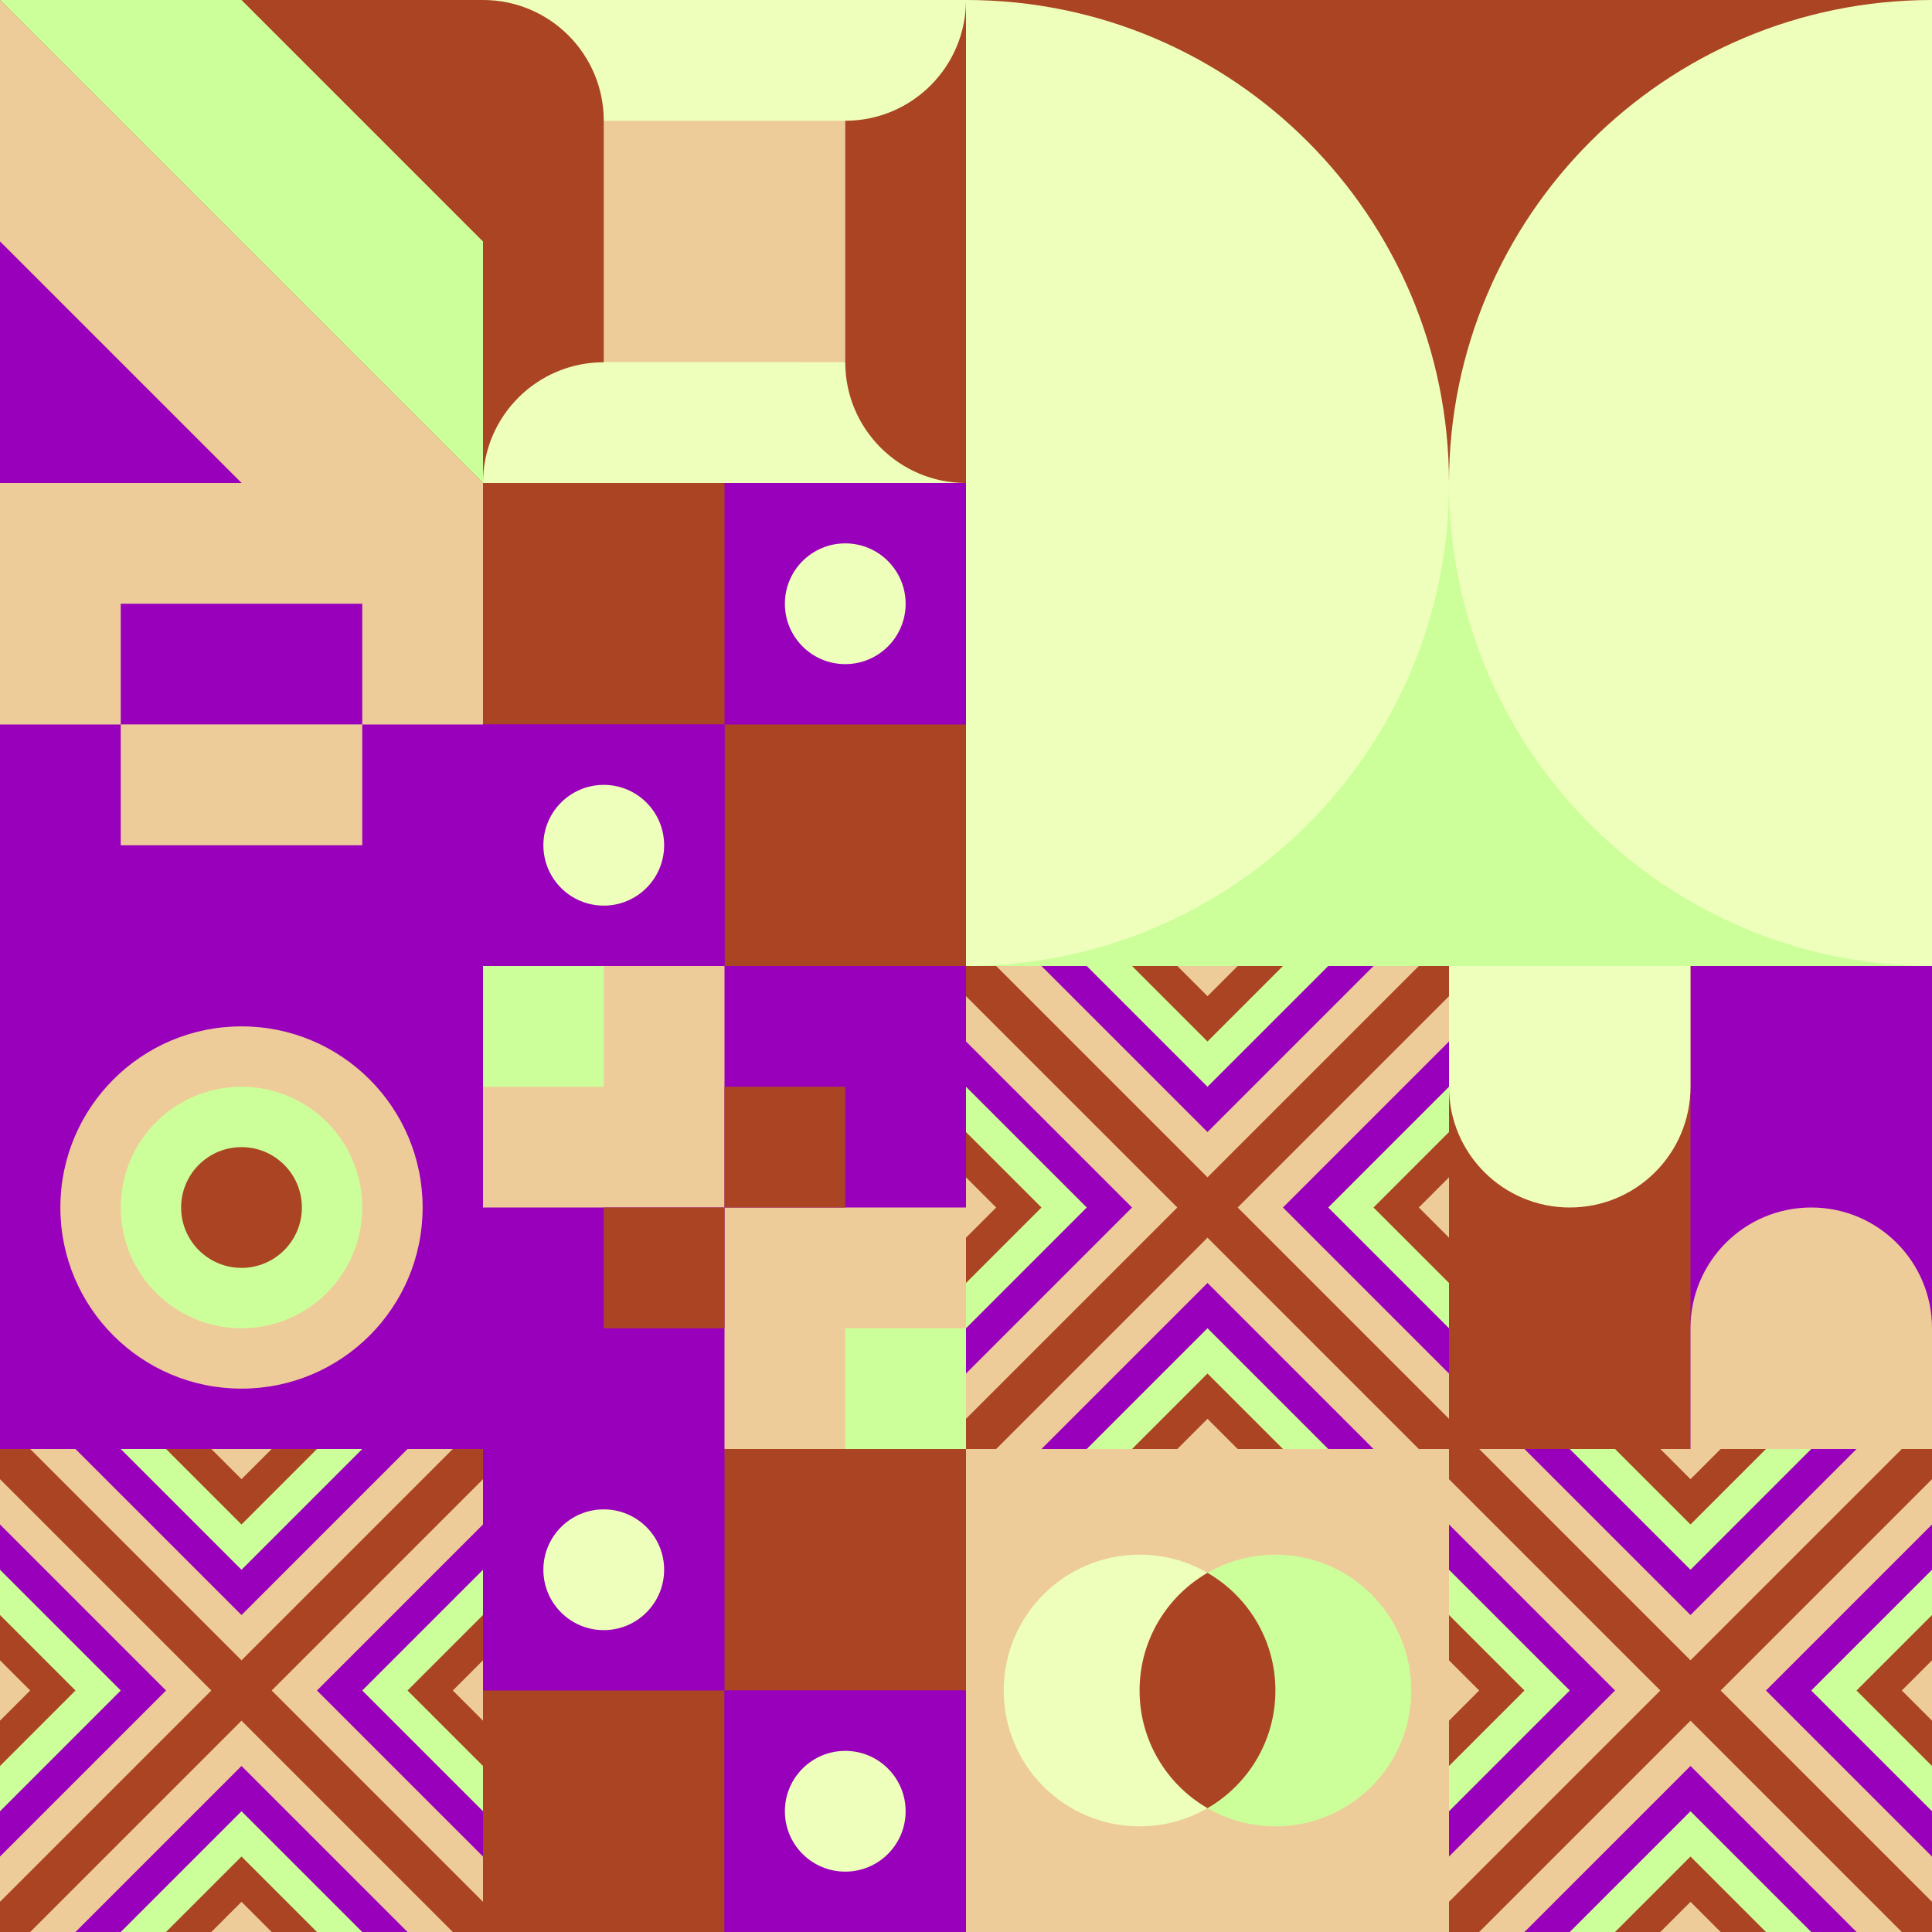
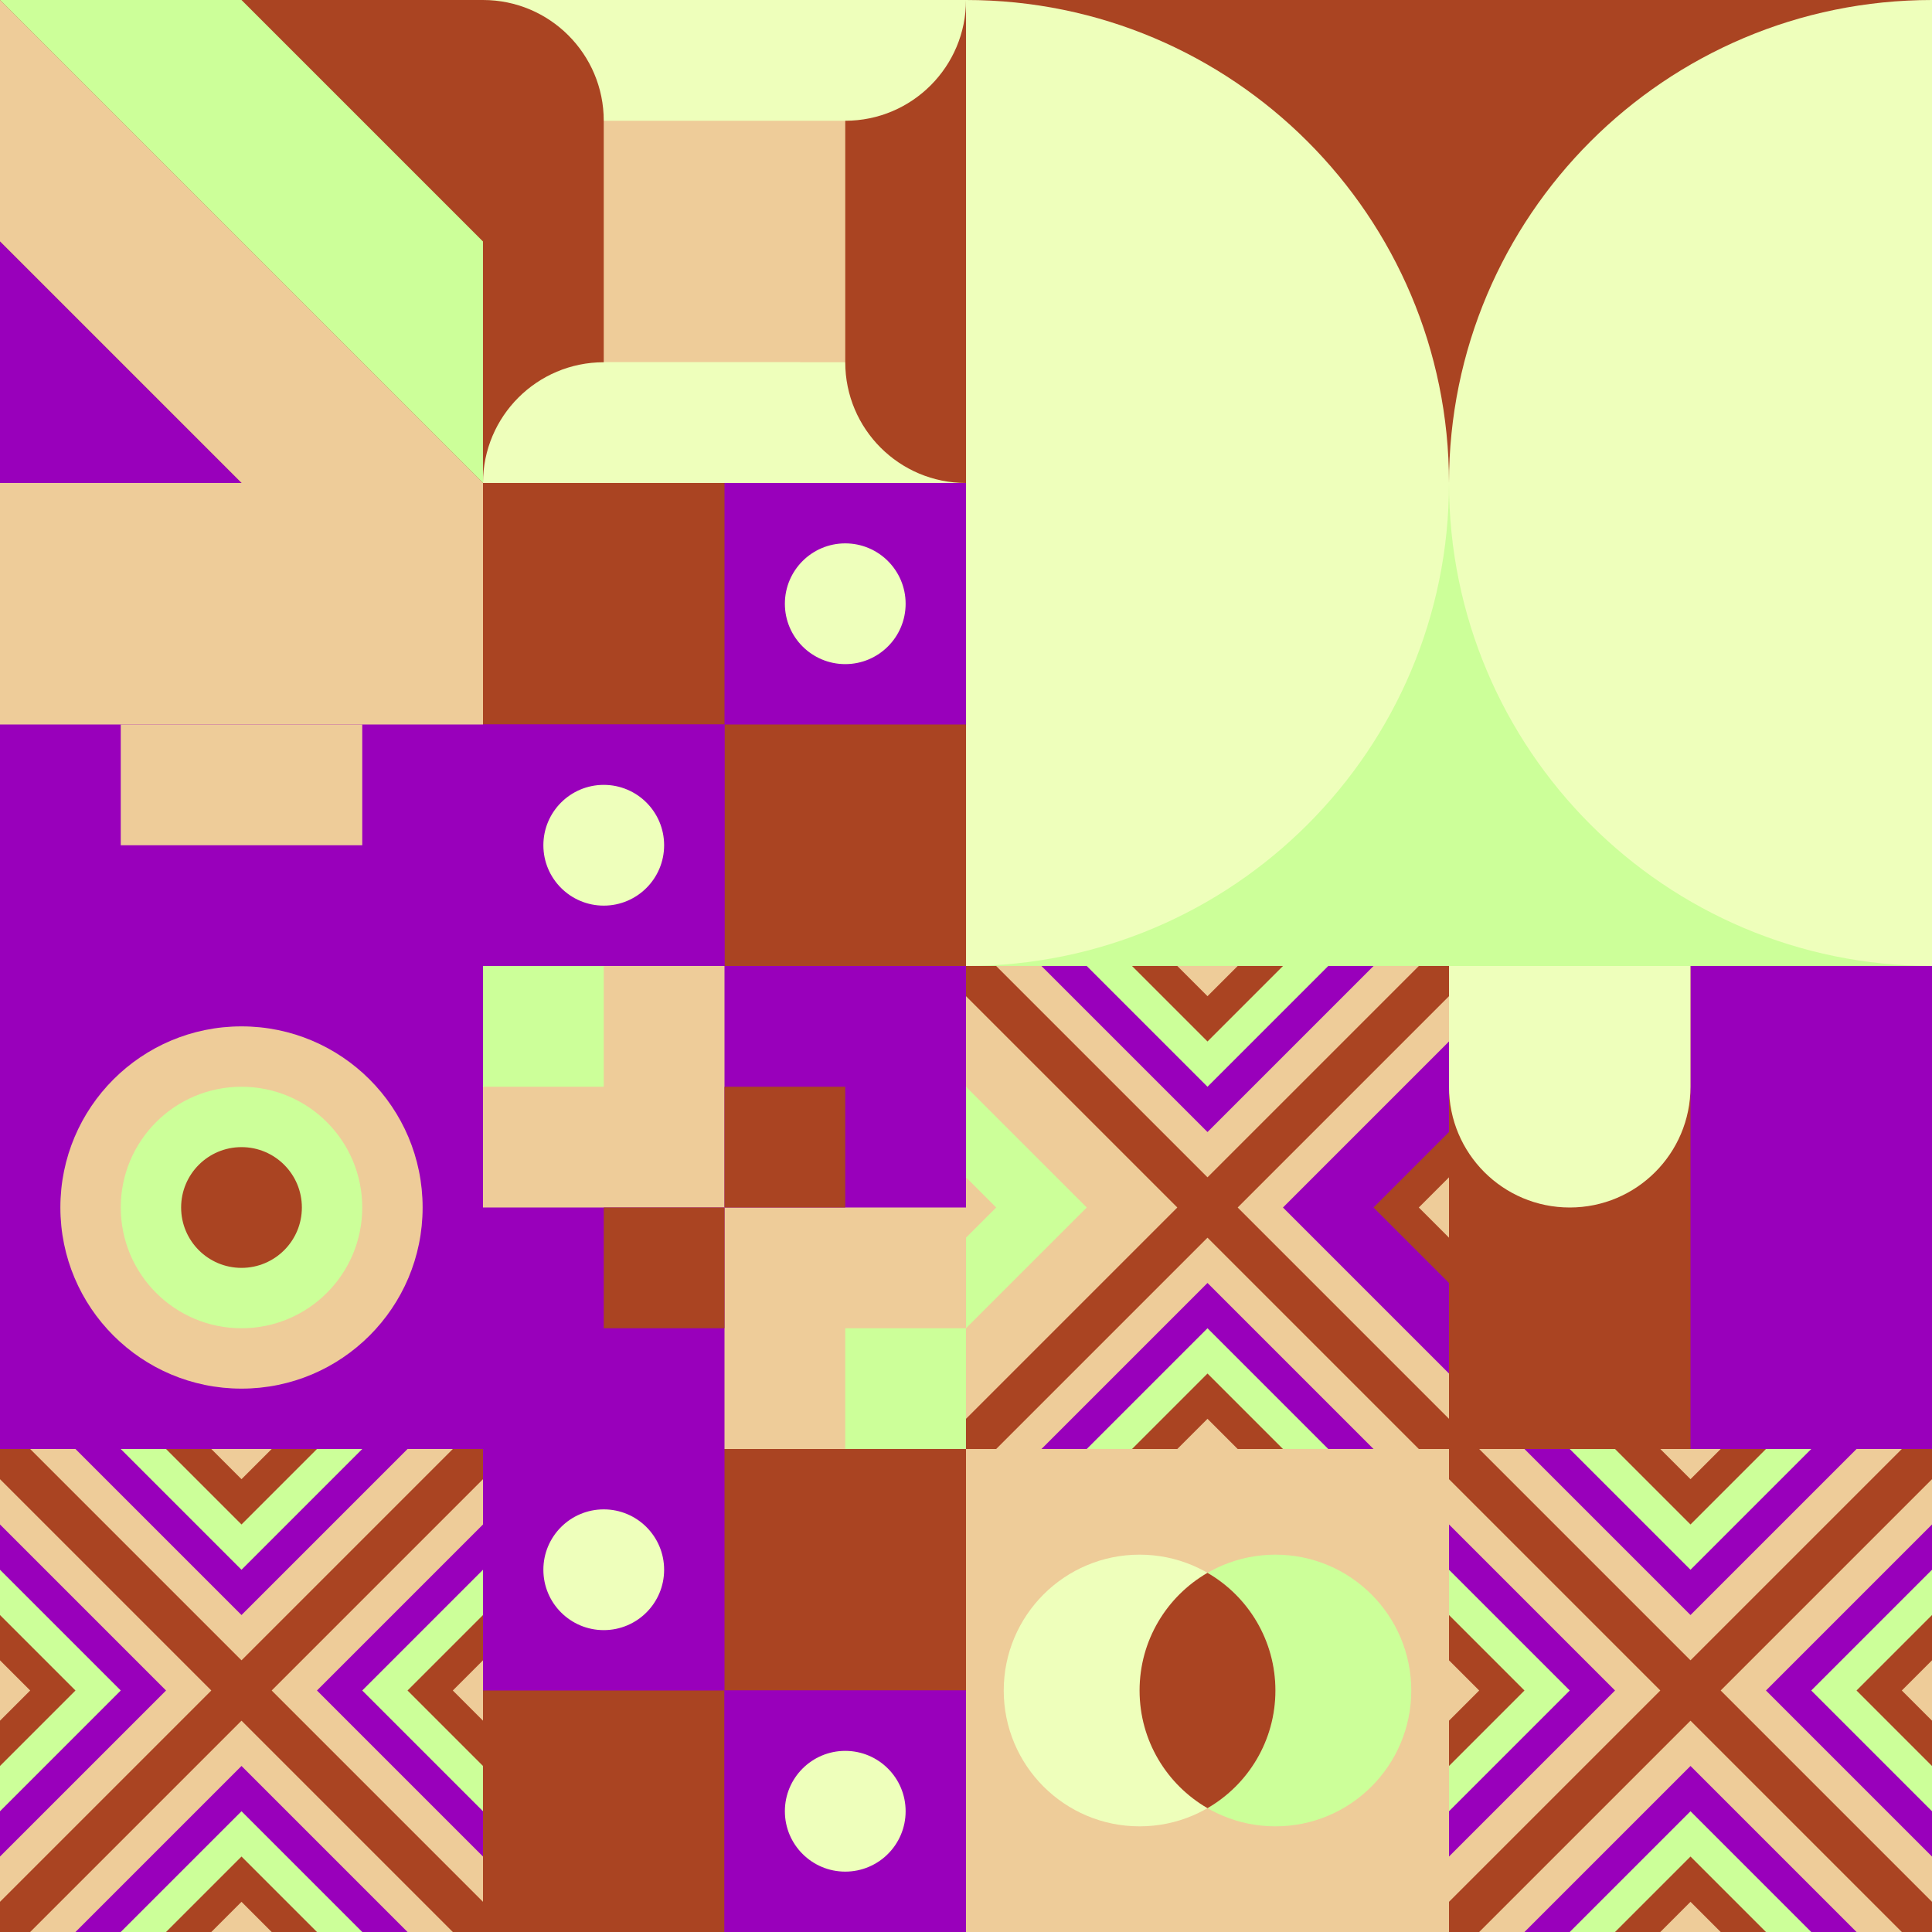
<svg xmlns="http://www.w3.org/2000/svg" id="geo" width="1280" height="1280" viewBox="0 0 1280 1280" fill="none" style="width:640px;height:640px">
  <g class="svg-image">
    <g class="block-0" transform="translate(0,0), scale(1), rotate(180, 160, 160)" height="320" width="320" clip-path="url(#trim)">
      <rect width="320" height="320" fill="#ccff99" />
      <rect width="320" height="320" fill="#aa4422" />
      <path d="M160 0H0L320 320V160L160 0Z" fill="#eecc99" />
      <path d="M0 0V160L160 320H320L0 0Z" fill="#ccff99" />
      <path d="M320 160V0H160L320 160Z" fill="#9900bb" />
    </g>
    <g class="block-1" transform="translate(320,0), scale(1), rotate(0, 160, 160)" height="320" width="320" clip-path="url(#trim)">
      <rect width="320" height="320" fill="#eecc99" />
      <path d="M320 320H0V320C0 275.817 35.817 240 80 240H320V320Z" fill="#eeffbb" />
      <path d="M320 0V320V320C275.817 320 240 284.183 240 240V0H320Z" fill="#aa4422" />
      <path d="M0 0L320 0V0C320 44.183 284.183 80 240 80L0 80V0Z" fill="#eeffbb" />
      <path d="M0 320V0V0C44.183 0 80 35.817 80 80V320H0Z" fill="#aa4422" />
      <path d="M210 320H0V320C0 275.817 35.817 240 80 240H210V320Z" fill="#eeffbb" />
    </g>
    <g class="block-2" transform="translate(640,0), scale(2), rotate(270, 160, 160)" height="640" width="640" clip-path="url(#trim)">
      <rect width="320" height="320" fill="#eecc99" />
      <rect y="320" width="320" height="320" transform="rotate(-90 0 320)" fill="#aa4422" />
      <path d="M160 320V160C248.366 160 320 231.634 320 320H160Z" fill="#eeffbb" />
      <path d="M160 0V160C248.366 160 320 88.366 320 0L160 0Z" fill="#eeffbb" />
      <rect y="320" width="320" height="160" transform="rotate(-90 0 320)" fill="#ccff99" />
      <path d="M160 320V160C71.634 160 0 231.634 0 320H160Z" fill="#eeffbb" />
      <path d="M160 0V160C71.634 160 0 88.366 0 0L160 0Z" fill="#eeffbb" />
    </g>
    <g class="block-3" transform="translate(0,320), scale(1), rotate(90, 160, 160)" height="320" width="320" clip-path="url(#trim)">
      <style>@keyframes a1_t{0%,13.636%{transform:translate(120px,160px);animation-timing-function:cubic-bezier(.4,0,.6,1)}63.636%,to{transform:translate(120px,160px)}}@keyframes geo-1a0_t{0%,13.636%{transform:translate(-40px,-80px);animation-timing-function:cubic-bezier(.4,0,.6,1)}50%,63.636%{transform:translate(40px,-80px);animation-timing-function:cubic-bezier(.4,0,.6,1)}to{transform:translate(-40px,-80px)}}@keyframes geo-1a0_w{0%,13.636%{width:80px;animation-timing-function:cubic-bezier(.4,0,.6,1)}50%,63.636%{width:0;animation-timing-function:cubic-bezier(.4,0,.6,1)}to{width:80px}}@keyframes geo-1a2_t{0%,13.636%{transform:translate(160px,80px);animation-timing-function:cubic-bezier(.4,0,.6,1)}63.636%,to{transform:translate(160px,80px)}}@keyframes geo-1a2_w{0%,13.636%{width:80px;animation-timing-function:cubic-bezier(.4,0,.6,1)}50%,63.636%{width:0;animation-timing-function:cubic-bezier(.4,0,.6,1)}to{width:80px}}</style>
      <rect width="320" height="320" fill="#eecc99" />
      <rect x="160" width="160" height="320" fill="#9900bb" />
      <g style="animation:2.2s linear infinite both a1_t">
-         <rect width="80" height="160" fill="#9900bb" transform="translate(80 80)" style="animation:2.2s linear infinite both geo-1a0_t,2.2s linear infinite both geo-1a0_w" />
-       </g>
+         </g>
      <rect width="80" height="160" fill="#eecc99" transform="translate(160 80)" style="animation:2.2s linear infinite both geo-1a2_t,2.2s linear infinite both geo-1a2_w" />
    </g>
    <g class="block-4" transform="translate(320,320), scale(1), rotate(90, 160, 160)" height="320" width="320" clip-path="url(#trim)">
      <style>@keyframes geo-14-a0_t{0%,13.636%{transform:translate(80px,80px);animation-timing-function:ease-in-out}50%,63.636%{transform:translate(80px,240px);animation-timing-function:ease-in-out}to{transform:translate(240px,240px)}}@keyframes geo-14-a1_t{0%,13.636%{transform:translate(240px,240px);animation-timing-function:ease-in-out}50%,63.636%{transform:translate(240px,80px);animation-timing-function:ease-in-out}to{transform:translate(80px,80px)}}</style>
      <rect width="320" height="320" fill="#9900bb" />
      <rect width="320" height="320" fill="#9900bb" transform="rotate(-90 160 160)" />
      <rect width="160" height="160" fill="#aa4422" transform="rotate(-90 160 0)" />
      <rect width="160" height="160" fill="#aa4422" transform="matrix(0 -1 -1 0 160 320)" />
      <rect width="160" height="160" fill="#9900bb" transform="matrix(0 -1 -1 0 320 320)" />
      <circle fill="#eeffbb" transform="translate(80 80)" style="animation:2.2s ease-in-out infinite both geo-14-a0_t" r="40" />
      <circle fill="#eeffbb" transform="translate(240 240)" style="animation:2.2s ease-in-out infinite both geo-14-a1_t" r="40" />
    </g>
    <g class="block-5" transform="translate(0,640), scale(1), rotate(0, 160, 160)" height="320" width="320" clip-path="url(#trim)">
      <style>@keyframes geo-27a0_t{0%,9.091%{transform:translate(160px,160px) scale(1,1)}33.333%,42.424%,66.667%,75.757%,to{transform:translate(160px,160px) scale(1.5,1.5)}}@keyframes geo-27a1_t{0%,9.091%{transform:translate(160px,160px) scale(1,1)}33.333%,42.424%{transform:translate(160px,160px) scale(2,2)}66.667%,75.757%,to{transform:translate(160px,160px) scale(3,3)}}@keyframes geo-27a2_t{0%,9.091%{transform:translate(160px,160px) scale(0,0)}33.333%,42.424%{transform:translate(160px,160px) scale(1,1)}66.667%,75.757%{transform:translate(160px,160px) scale(2,2)}to{transform:translate(160px,160px) scale(3,3)}}@keyframes geo-27a3_t{0%,33.333%,42.424%,9.091%{transform:translate(160px,160px) scale(0,0)}66.667%,75.757%{transform:translate(160px,160px) scale(1,1)}to{transform:translate(160px,160px) scale(2,2)}}@keyframes geo-27a4_t{0%,33.333%,42.424%,9.091%{transform:translate(160px,160px) scale(0,0)}66.667%,75.757%{transform:translate(160px,160px) scale(1,1)}to{transform:translate(160px,160px) scale(2,2)}}@keyframes geo-27a5_t{0%,33.333%,42.424%,66.667%,75.757%,9.091%{transform:translate(160px,160px) scale(0,0)}to{transform:translate(160px,160px) scale(1,1)}}</style>
      <rect width="320" height="320" fill="#9900bb" />
      <circle cx="160" cy="160" fill="#eecc99" r="120" />
      <circle fill="#ccff99" transform="translate(160 160)" style="animation:3.3s ease-in-out infinite both geo-27a0_t" r="80" />
      <circle fill="#aa4422" transform="translate(160 160)" style="animation:3.3s ease-in-out infinite both geo-27a1_t" r="40" />
      <circle fill="#eecc99" transform="matrix(0 0 0 0 160 160)" style="animation:3.3s ease-in-out infinite both geo-27a2_t" r="40" />
      <circle fill="#ccff99" transform="matrix(0 0 0 0 160 160)" style="animation:3.3s ease-in-out infinite both geo-27a3_t" r="40" />
      <circle fill="#ccff99" transform="matrix(0 0 0 0 160 160)" style="animation:3.3s ease-in-out infinite both geo-27a4_t" r="40" />
      <circle fill="#aa4422" transform="matrix(0 0 0 0 160 160)" style="animation:3.3s ease-in-out infinite both geo-27a5_t" r="40" />
    </g>
    <g class="block-6" transform="translate(320,640), scale(1), rotate(0, 160, 160)" height="320" width="320" clip-path="url(#trim)">
      <style>@keyframes geo-54a0_t{0%,13.636%{transform:translate(240px,240px);animation-timing-function:cubic-bezier(.4,0,.6,1)}50%,63.636%{transform:translate(160px,160px);animation-timing-function:cubic-bezier(.4,0,.6,1)}to{transform:translate(240px,240px)}}@keyframes geo-54a1_t{0%,13.636%{transform:translate(80px,160px);animation-timing-function:cubic-bezier(.4,0,.6,1)}50%,63.636%{transform:translate(0,240px);animation-timing-function:cubic-bezier(.4,0,.6,1)}to{transform:translate(80px,160px)}}@keyframes geo-54a2_t{0%,13.636%{transform:translate(160px,80px);animation-timing-function:cubic-bezier(.4,0,.6,1)}50%,63.636%{transform:translate(240px,0);animation-timing-function:cubic-bezier(.4,0,.6,1)}to{transform:translate(160px,80px)}}@keyframes geo-54a3_t{0%,13.636%{transform:translate(0,0);animation-timing-function:cubic-bezier(.4,0,.6,1)}50%,63.636%{transform:translate(80px,80px);animation-timing-function:cubic-bezier(.4,0,.6,1)}to{transform:translate(0,0)}}</style>
      <rect width="320" height="320" fill="#eecc99" />
      <rect width="320" height="320" fill="#9900bb" />
      <rect width="160" height="160" fill="#eecc99" />
      <rect x="160" y="160" width="160" height="160" fill="#eecc99" />
      <rect width="80" height="80" fill="#ccff99" transform="translate(240 240)" style="animation:2.2s ease-in-out infinite both geo-54a0_t" />
      <rect width="80" height="80" fill="#aa4422" transform="translate(80 160)" style="animation:2.2s ease-in-out infinite both geo-54a1_t" />
      <rect width="80" height="80" fill="#aa4422" transform="translate(160 80)" style="animation:2.2s ease-in-out infinite both geo-54a2_t" />
      <rect width="80" height="80" fill="#ccff99" style="animation:2.2s ease-in-out infinite both geo-54a3_t" />
    </g>
    <g class="block-7" transform="translate(640,640), scale(1), rotate(270, 160, 160)" height="320" width="320" clip-path="url(#trim)">
      <rect width="320" height="320" fill="#eecc99" />
      <rect width="320" height="320" fill="#aa4422" />
      <path d="m160 180 140 140H20l140-140Z" fill="#eecc99" />
      <path d="m160 210 110 110H50l110-110Z" fill="#9900bb" />
-       <path d="m160 240 80 80H80l80-80Z" fill="#ccff99" />
      <path d="m160 270 50 50H110l50-50Z" fill="#aa4422" />
      <path d="m160 300 20 20h-40l20-20ZM180 160 320 20v280L180 160Z" fill="#eecc99" />
      <path d="M210 160 320 50v220L210 160Z" fill="#9900bb" />
      <path d="m240 160 80-80v160l-80-80Z" fill="#ccff99" />
      <path d="m270 160 50-50v100l-50-50Z" fill="#aa4422" />
      <path d="m300 160 20-20v40l-20-20ZM140 160 0 20v280l140-140Z" fill="#eecc99" />
      <path d="M110 160 0 50v220l110-110Z" fill="#9900bb" />
      <path d="M80 160 0 80v160l80-80Z" fill="#ccff99" />
      <path d="M50 160 0 110v100l50-50Z" fill="#aa4422" />
      <path d="M20 160 0 140v40l20-20ZM160 140 20 0h280L160 140Z" fill="#eecc99" />
-       <path d="M160 110 50 0h220L160 110Z" fill="#9900bb" />
      <path d="M160 80 80 0h160l-80 80Z" fill="#ccff99" />
-       <path d="M160 50 110 0h100l-50 50Z" fill="#aa4422" />
      <path d="M160 20 140 0h40l-20 20Z" fill="#eecc99" />
    </g>
    <g class="block-8" transform="translate(960,640), scale(1), rotate(180, 160, 160)" height="320" width="320" clip-path="url(#trim)">
      <style>@keyframes geo-12-a0_t{0%,13.636%{transform:translate(0,0);animation-timing-function:ease-in-out}50%,63.636%{transform:translate(0,-320px);animation-timing-function:ease-in-out}to{transform:translate(0,0)}}@keyframes geo-12-a1_t{0%,13.636%{transform:translate(-160px,-320px);animation-timing-function:ease-in-out}50%,63.636%{transform:translate(-160px,0);animation-timing-function:ease-in-out}to{transform:translate(-160px,-320px)}}</style>
      <rect width="320" height="320" fill="#eecc99" />
      <rect width="320" height="320" fill="#9900bb" transform="rotate(-90 160 160)" />
      <rect width="320" height="160" fill="#aa4422" transform="rotate(-90 240 80)" />
      <path d="M160 240v160c0 44.2 35.8 80 80 80s80-35.8 80-80V240c0-44.2-35.8-80-80-80s-80 35.8-80 80Z" fill="#eeffbb" fill-rule="evenodd" style="animation:2.2s ease-in-out infinite both geo-12-a0_t" />
-       <path d="M160 240v160c0 44.2 35.8 80 80 80s80-35.8 80-80V240c0-44.2-35.8-80-80-80s-80 35.8-80 80Z" fill="#eecc99" fill-rule="evenodd" transform="translate(-160 -320)" style="animation:2.2s ease-in-out infinite both geo-12-a1_t" />
    </g>
    <g class="block-9" transform="translate(0,960), scale(1), rotate(0, 160, 160)" height="320" width="320" clip-path="url(#trim)">
      <rect width="320" height="320" fill="#eecc99" />
      <rect width="320" height="320" fill="#aa4422" />
      <path d="m160 180 140 140H20l140-140Z" fill="#eecc99" />
      <path d="m160 210 110 110H50l110-110Z" fill="#9900bb" />
      <path d="m160 240 80 80H80l80-80Z" fill="#ccff99" />
      <path d="m160 270 50 50H110l50-50Z" fill="#aa4422" />
      <path d="m160 300 20 20h-40l20-20ZM180 160 320 20v280L180 160Z" fill="#eecc99" />
      <path d="M210 160 320 50v220L210 160Z" fill="#9900bb" />
      <path d="m240 160 80-80v160l-80-80Z" fill="#ccff99" />
      <path d="m270 160 50-50v100l-50-50Z" fill="#aa4422" />
      <path d="m300 160 20-20v40l-20-20ZM140 160 0 20v280l140-140Z" fill="#eecc99" />
      <path d="M110 160 0 50v220l110-110Z" fill="#9900bb" />
      <path d="M80 160 0 80v160l80-80Z" fill="#ccff99" />
      <path d="M50 160 0 110v100l50-50Z" fill="#aa4422" />
      <path d="M20 160 0 140v40l20-20ZM160 140 20 0h280L160 140Z" fill="#eecc99" />
      <path d="M160 110 50 0h220L160 110Z" fill="#9900bb" />
      <path d="M160 80 80 0h160l-80 80Z" fill="#ccff99" />
      <path d="M160 50 110 0h100l-50 50Z" fill="#aa4422" />
      <path d="M160 20 140 0h40l-20 20Z" fill="#eecc99" />
    </g>
    <g class="block-10" transform="translate(320,960), scale(1), rotate(0, 160, 160)" height="320" width="320" clip-path="url(#trim)">
      <style>@keyframes geo-14-a0_t{0%,13.636%{transform:translate(80px,80px);animation-timing-function:ease-in-out}50%,63.636%{transform:translate(80px,240px);animation-timing-function:ease-in-out}to{transform:translate(240px,240px)}}@keyframes geo-14-a1_t{0%,13.636%{transform:translate(240px,240px);animation-timing-function:ease-in-out}50%,63.636%{transform:translate(240px,80px);animation-timing-function:ease-in-out}to{transform:translate(80px,80px)}}</style>
      <rect width="320" height="320" fill="#9900bb" />
      <rect width="320" height="320" fill="#9900bb" transform="rotate(-90 160 160)" />
      <rect width="160" height="160" fill="#aa4422" transform="rotate(-90 160 0)" />
      <rect width="160" height="160" fill="#aa4422" transform="matrix(0 -1 -1 0 160 320)" />
      <rect width="160" height="160" fill="#9900bb" transform="matrix(0 -1 -1 0 320 320)" />
      <circle fill="#eeffbb" transform="translate(80 80)" style="animation:2.2s ease-in-out infinite both geo-14-a0_t" r="40" />
      <circle fill="#eeffbb" transform="translate(240 240)" style="animation:2.2s ease-in-out infinite both geo-14-a1_t" r="40" />
    </g>
    <g class="block-11" transform="translate(640,960), scale(1), rotate(0, 160, 160)" height="320" width="320" clip-path="url(#trim)">
      <rect width="320" height="320" fill="#eecc99" />
      <circle cx="205" cy="160" r="90" fill="#ccff99" />
      <circle cx="115" cy="160" r="90" fill="#eeffbb" />
      <path fill-rule="evenodd" clip-rule="evenodd" d="M160 237.959c26.901-15.561 45-44.646 45-77.959s-18.099-62.398-45-77.96c-26.901 15.562-45 44.647-45 77.96 0 33.313 18.099 62.398 45 77.959Z" fill="#aa4422" />
    </g>
    <g class="block-12" transform="translate(960,960), scale(1), rotate(0, 160, 160)" height="320" width="320" clip-path="url(#trim)">
      <rect width="320" height="320" fill="#eecc99" />
      <rect width="320" height="320" fill="#aa4422" />
      <path d="m160 180 140 140H20l140-140Z" fill="#eecc99" />
      <path d="m160 210 110 110H50l110-110Z" fill="#9900bb" />
      <path d="m160 240 80 80H80l80-80Z" fill="#ccff99" />
      <path d="m160 270 50 50H110l50-50Z" fill="#aa4422" />
      <path d="m160 300 20 20h-40l20-20ZM180 160 320 20v280L180 160Z" fill="#eecc99" />
      <path d="M210 160 320 50v220L210 160Z" fill="#9900bb" />
      <path d="m240 160 80-80v160l-80-80Z" fill="#ccff99" />
      <path d="m270 160 50-50v100l-50-50Z" fill="#aa4422" />
      <path d="m300 160 20-20v40l-20-20ZM140 160 0 20v280l140-140Z" fill="#eecc99" />
      <path d="M110 160 0 50v220l110-110Z" fill="#9900bb" />
      <path d="M80 160 0 80v160l80-80Z" fill="#ccff99" />
      <path d="M50 160 0 110v100l50-50Z" fill="#aa4422" />
      <path d="M20 160 0 140v40l20-20ZM160 140 20 0h280L160 140Z" fill="#eecc99" />
      <path d="M160 110 50 0h220L160 110Z" fill="#9900bb" />
      <path d="M160 80 80 0h160l-80 80Z" fill="#ccff99" />
      <path d="M160 50 110 0h100l-50 50Z" fill="#aa4422" />
      <path d="M160 20 140 0h40l-20 20Z" fill="#eecc99" />
    </g>
  </g>
  <clipPath id="trim">
    <rect width="320" height="320" fill="white" />
  </clipPath>
  <filter id="noiseFilter">
    <feTurbulence baseFrequency="0.5" result="noise" />
    <feColorMatrix type="saturate" values="0.10" />
    <feBlend in="SourceGraphic" in2="noise" mode="multiply" />
  </filter>
  <rect transform="translate(0,0)" height="1280" width="1280" filter="url(#noiseFilter)" opacity="0.4" />
</svg>